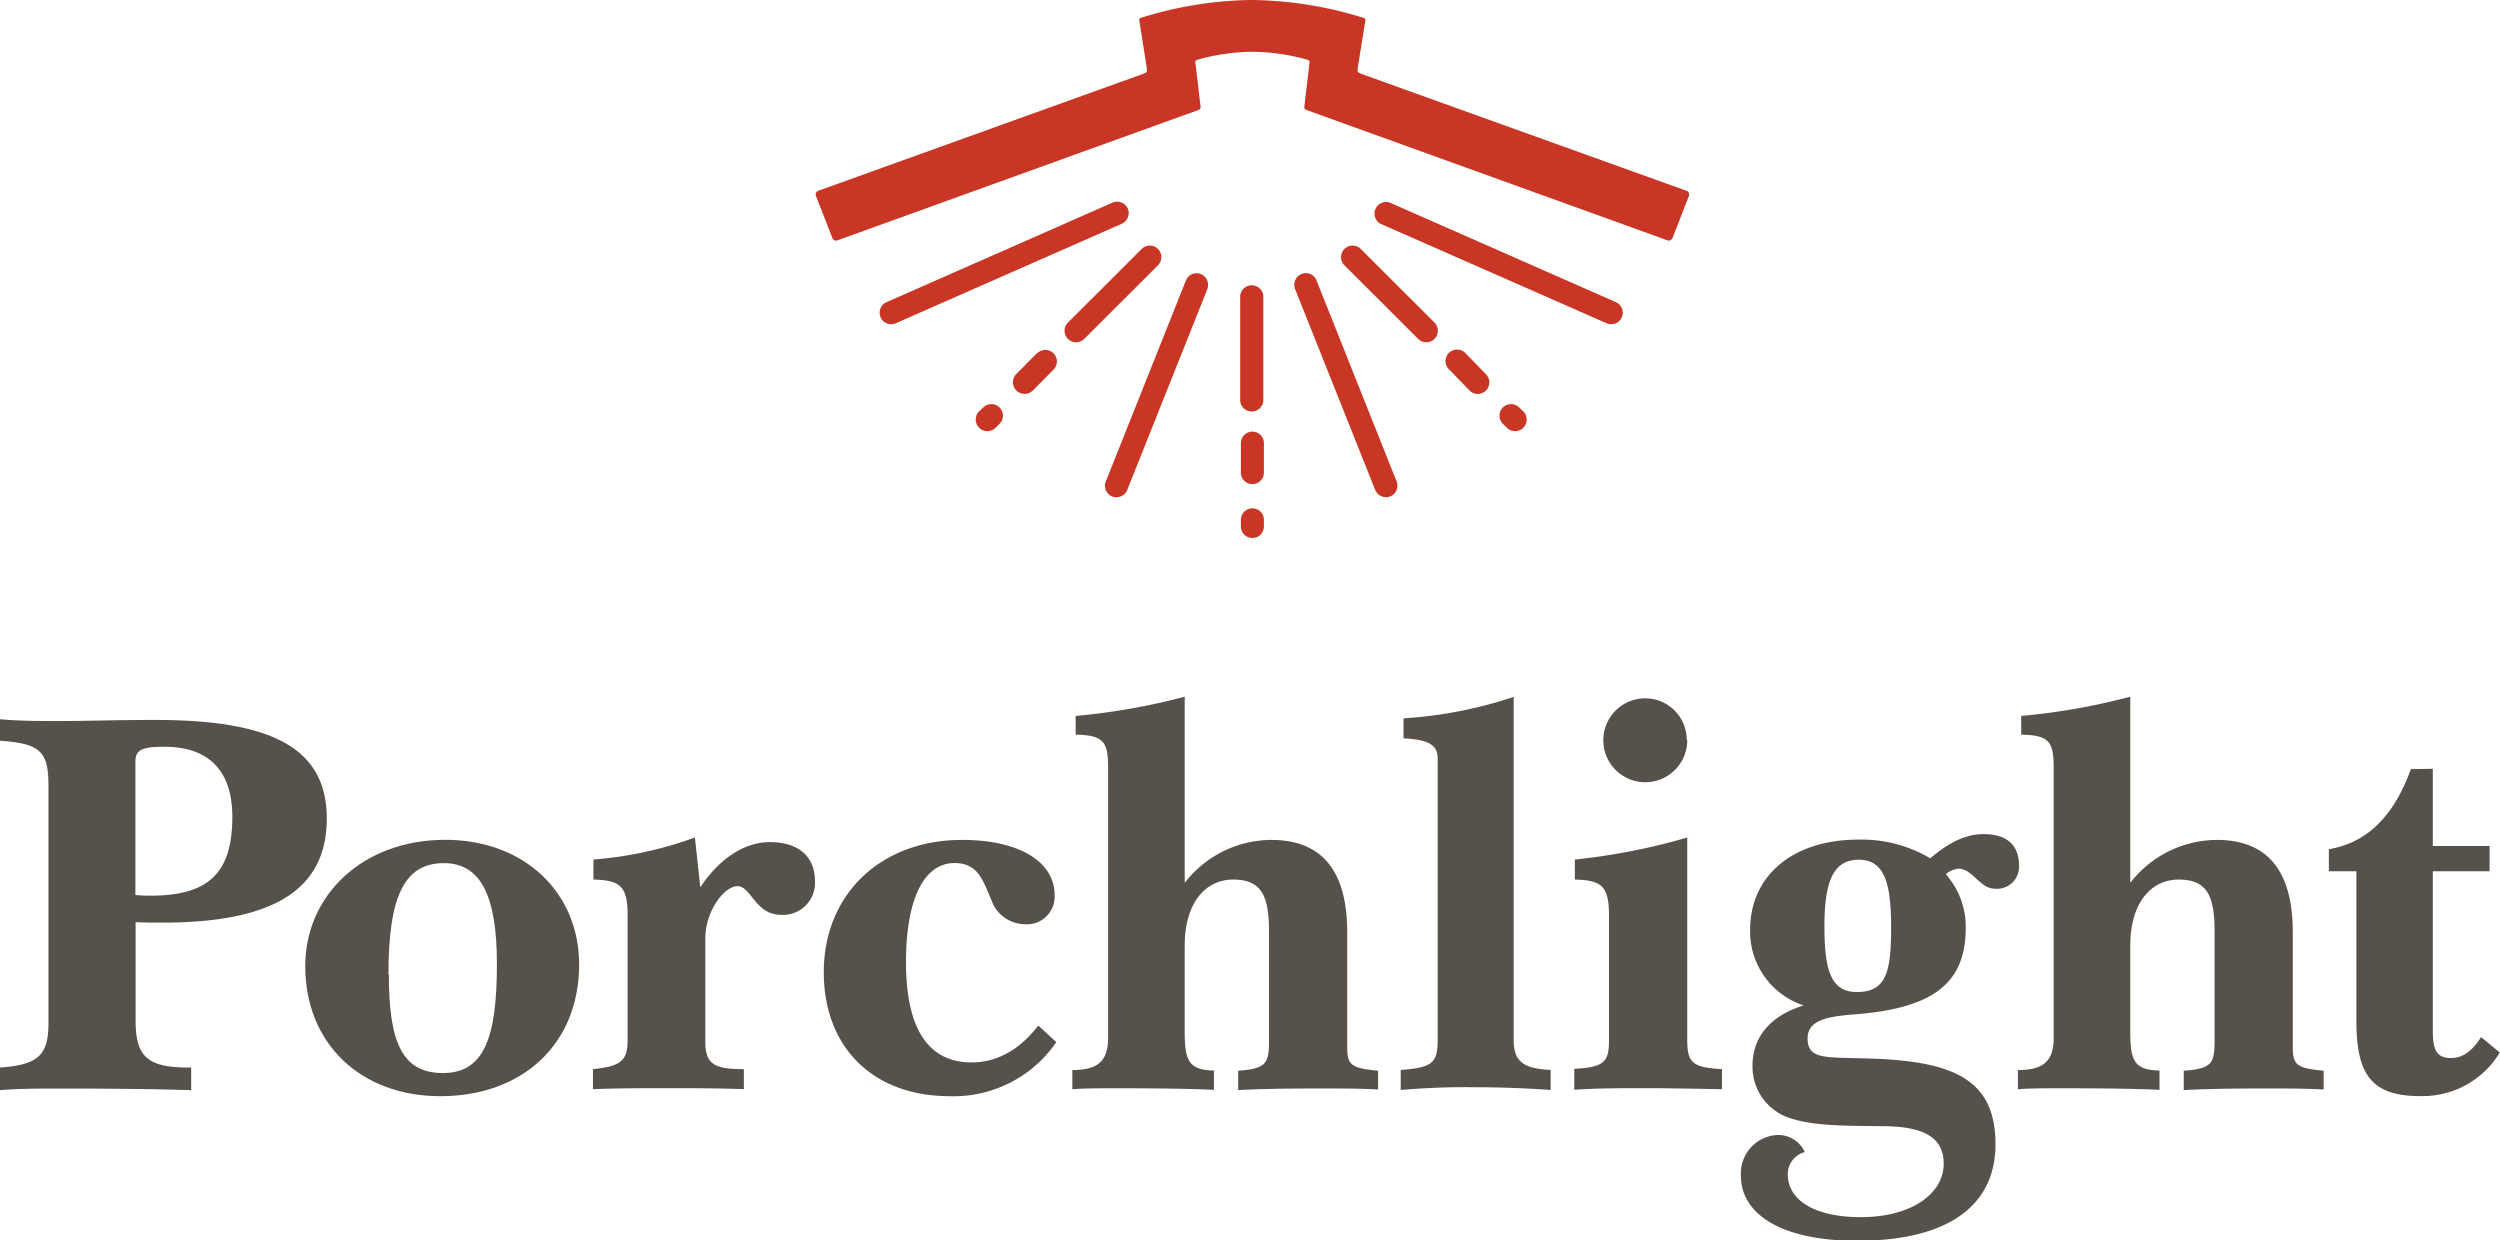
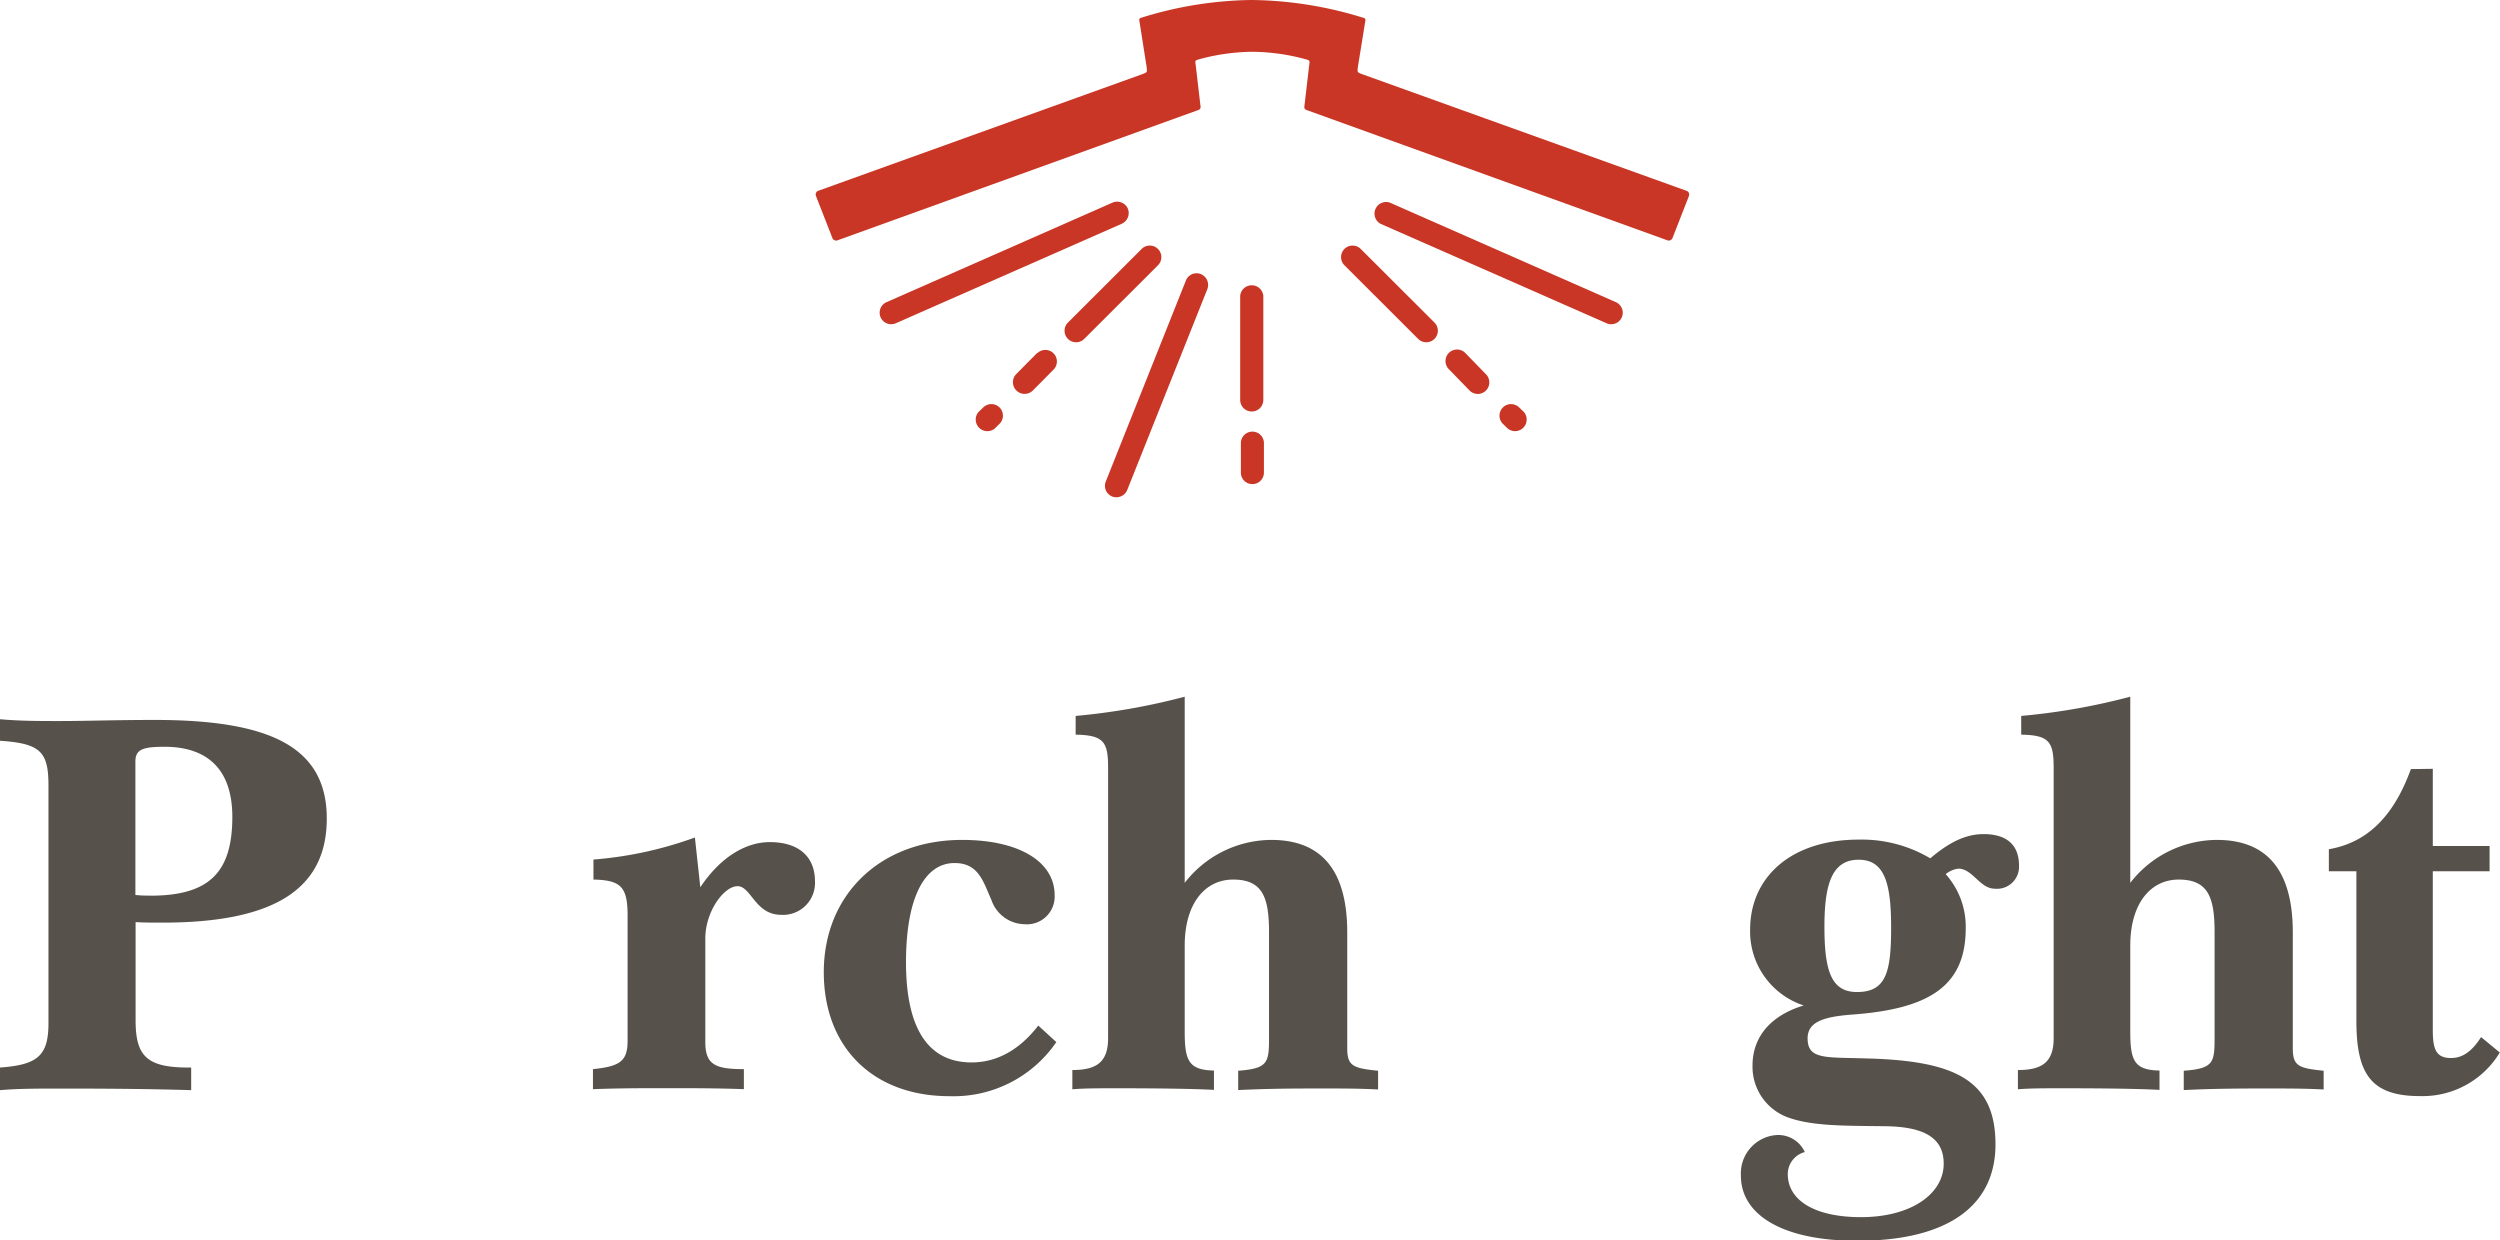
<svg xmlns="http://www.w3.org/2000/svg" id="Layer_1" data-name="Layer 1" viewBox="0 0 249.64 123.87">
  <defs>
    <style>.cls-1{fill:#56514a;}.cls-2{fill:#ca3625;}</style>
  </defs>
  <title>brand-logo--header</title>
  <path class="cls-1" d="M6,72c2.47,0,5.66-.11,9.46-.11,11.61,0,17.17,2.75,17.17,9.85s-5.34,10.39-16.4,10.39c-.82,0-1.76,0-2.69-.05v9.79c0,3.58,1.1,4.73,5.28,4.73h.27v2.26q-5-.16-12.71-.16c-2.53,0-4.62,0-6.38.16v-2.26c3.8-.27,4.84-1.21,4.84-4.45V78.48c0-3.41-.77-4.24-4.84-4.51V71.82C2,72,4,72,6,72Zm9,17.44c5.83,0,8.2-2.26,8.2-7.87,0-4.62-2.37-7-6.77-7-2.2,0-2.91.27-2.91,1.48V89.37A12.21,12.21,0,0,0,15,89.43Z" />
-   <path class="cls-1" d="M57.83,96.31c0,7.86-5.56,13.15-13.87,13.15-7.92,0-13.48-5.23-13.48-13,0-7,5.67-12.6,14-12.6C52.33,83.87,57.83,89.1,57.83,96.31Zm-19,1c0,6.76,1.32,9.84,5.39,9.84s5.4-3.41,5.4-10.89c0-6.77-1.6-10.07-5.29-10.07C40.28,86.18,38.79,89.7,38.79,97.3Z" />
  <path class="cls-1" d="M69.93,88.6c2-3,4.52-4.51,6.94-4.51,2.86,0,4.51,1.43,4.51,3.91A3.19,3.19,0,0,1,78,91.35c-2.59,0-3-2.86-4.35-2.86S70.43,91,70.43,93.72v10.34c0,2.26,1,2.7,3.85,2.7v2c-2.58-.1-5.23-.1-7.81-.1-2.26,0-4.62,0-7.26.1v-2c2.69-.28,3.46-.77,3.46-2.86V91.46c0-2.91-.66-3.57-3.41-3.63v-2a38.22,38.22,0,0,0,10.13-2.2Z" />
  <path class="cls-1" d="M105.48,104.06a12.42,12.42,0,0,1-10.67,5.4c-7.65,0-12.55-4.9-12.55-12.38,0-7.76,5.67-13.21,13.81-13.21,5.83,0,9.24,2.26,9.24,5.5a2.77,2.77,0,0,1-3,2.92A3.57,3.57,0,0,1,99,89.87c-.82-1.82-1.26-3.69-3.68-3.69-3,0-4.85,3.47-4.85,9.91,0,6.6,2.2,10,6.55,10,2.53,0,4.79-1.26,6.66-3.68Z" />
  <path class="cls-1" d="M118.3,88.16a11,11,0,0,1,8.64-4.29q7.59,0,7.59,9.24v11.56c0,1.76.55,2,3.08,2.25v1.87c-1.92-.1-3.68-.1-5.28-.1-2.59,0-5.5,0-8.69.16v-1.93c3-.22,3.08-.82,3.08-3.35V93.11c0-3.46-.61-5.28-3.58-5.28-2.8,0-4.84,2.37-4.84,6.6V103c0,2.91.39,3.85,2.92,3.9v1.93c-2.15-.11-5.4-.16-9.69-.16-1.76,0-3.24,0-4.45.1v-1.92c2.47,0,3.57-.83,3.57-3.19v-27c0-2.59-.44-3.25-3.24-3.3V71.49a65.24,65.24,0,0,0,10.89-1.92Z" />
-   <path class="cls-1" d="M151.15,103.84c0,2.2,1,2.86,3.69,3v2c-2.31-.16-4.74-.27-7.27-.27a75.17,75.17,0,0,0-7.7.27v-2c3.19-.23,3.69-.72,3.69-3V75.73c0-1.43-1.05-1.87-3.41-2v-2a43.16,43.16,0,0,0,11-2.14Z" />
-   <path class="cls-1" d="M168.48,103.84c0,2.31.55,2.75,3.47,2.92v2c-3.25-.05-5.72-.1-7.32-.1-2.7,0-5.17,0-7.43.16v-2.09c3-.17,3.47-.66,3.47-2.92V91.46c0-2.91-.66-3.57-3.41-3.63v-2a63,63,0,0,0,11.22-2.2Zm0-29.93a4.19,4.19,0,1,1-4.18-4.18A4.15,4.15,0,0,1,168.43,73.91Z" />
  <path class="cls-1" d="M174.76,92.84c0-5.28,4.12-9,10.84-9a13.41,13.41,0,0,1,7.15,1.87c1.87-1.59,3.52-2.42,5.33-2.42,2.32,0,3.53,1.1,3.53,3.14a2.2,2.2,0,0,1-2.43,2.31c-1.48,0-2.2-2-3.63-2a2.45,2.45,0,0,0-1.26.55,7.87,7.87,0,0,1,2,5.39c0,5.78-3.63,8.09-11.45,8.64-2.75.22-4.34.72-4.34,2.37,0,2.14,1.81,1.87,5.83,2,8.86.22,12.93,2.14,12.93,8.58,0,6.16-4.79,9.63-13.81,9.63-7.54,0-11.61-2.64-11.61-6.49a3.84,3.84,0,0,1,3.58-4.07,2.91,2.91,0,0,1,2.8,1.7,2.28,2.28,0,0,0-1.7,2.2c0,2.59,2.64,4.3,7.31,4.3,5,0,8.26-2.32,8.26-5.34,0-2.53-1.87-3.69-5.83-3.74s-7.16,0-9.58-.83a5.38,5.38,0,0,1-3.68-5.23c0-2.86,1.81-5,5.11-6A7.77,7.77,0,0,1,174.76,92.84Zm10.67,6.22c2.92,0,3.41-2,3.41-6.44s-.66-6.77-3.24-6.77-3.42,2.26-3.42,6.66S182.84,99.06,185.43,99.06Z" />
  <path class="cls-1" d="M212.72,88.16a11,11,0,0,1,8.64-4.29q7.59,0,7.59,9.24v11.56c0,1.76.55,2,3.08,2.25v1.87c-1.92-.1-3.68-.1-5.28-.1-2.58,0-5.5,0-8.69.16v-1.93c3-.22,3.08-.82,3.08-3.35V93.11c0-3.46-.61-5.28-3.58-5.28-2.8,0-4.84,2.37-4.84,6.6V103c0,2.91.39,3.85,2.92,3.9v1.93c-2.15-.11-5.39-.16-9.69-.16-1.76,0-3.24,0-4.45.1v-1.92c2.47,0,3.57-.83,3.57-3.19v-27c0-2.59-.44-3.25-3.24-3.3V71.49a65.05,65.05,0,0,0,10.89-1.92Z" />
  <path class="cls-1" d="M242.93,76.77v7.71h5.67V87h-5.67v15.84c0,1.87.28,2.81,1.82,2.81,1.15,0,2.09-.66,3-2.09l1.87,1.54a9,9,0,0,1-8,4.35c-4.95,0-6.32-2.32-6.32-7.54V87h-2.75v-2.2c3.85-.66,6.49-3.31,8.19-8Z" />
  <path class="cls-2" d="M168.43,19.06,136,7.4c-.47-.18-.47-.18-.41-.7L136.35,2a.2.2,0,0,0-.14-.2A38.79,38.79,0,0,0,125.05,0h-.15a38.38,38.38,0,0,0-11,1.79.2.2,0,0,0-.14.2l.74,4.71c.06.52.06.52-.42.7L81.68,19.06a.4.4,0,0,0-.2.51l1.64,4.2a.4.4,0,0,0,.22.22.37.37,0,0,0,.31,0l36-13a.31.31,0,0,0,.23-.37l-.48-4.11c-.08-.5-.08-.47.48-.63a21,21,0,0,1,5.18-.71h0a21,21,0,0,1,5.19.71c.56.16.55.13.48.63l-.48,4.11a.31.31,0,0,0,.23.37l36,13a.37.37,0,0,0,.31,0,.4.4,0,0,0,.22-.22l1.64-4.2A.4.4,0,0,0,168.43,19.06Z" />
  <path class="cls-2" d="M119.91,27.37a1.14,1.14,0,0,0-1.49.64l-8,20.07a1.15,1.15,0,0,0,.64,1.5,1.17,1.17,0,0,0,1.5-.65l8-20.06A1.17,1.17,0,0,0,119.91,27.37Z" />
  <path class="cls-2" d="M115.63,24.86a1.15,1.15,0,0,0-1.63,0l-7.36,7.35a1.15,1.15,0,0,0,1.63,1.63l7.36-7.35A1.15,1.15,0,0,0,115.63,24.86Z" />
  <path class="cls-2" d="M103.57,35.24l-2.07,2.09A1.15,1.15,0,0,0,103.13,39l2.07-2.09a1.15,1.15,0,0,0-1.63-1.63Z" />
  <path class="cls-2" d="M98.18,40.69l-.47.45a1.16,1.16,0,0,0,1.63,1.64l.47-.46a1.15,1.15,0,1,0-1.63-1.63Z" />
  <path class="cls-2" d="M125,41.09a1.15,1.15,0,0,0,1.15-1.16V29.54a1.16,1.16,0,0,0-2.31,0V39.93A1.15,1.15,0,0,0,125,41.09Z" />
  <path class="cls-2" d="M125.06,43.1a1.15,1.15,0,0,0-1.15,1.15v2.94a1.14,1.14,0,0,0,1.15,1.15,1.15,1.15,0,0,0,1.15-1.15V44.25A1.15,1.15,0,0,0,125.06,43.1Z" />
-   <path class="cls-2" d="M125.06,50.76a1.15,1.15,0,0,0-1.15,1.16v.65a1.14,1.14,0,0,0,1.15,1.15,1.15,1.15,0,0,0,1.15-1.15v-.65A1.15,1.15,0,0,0,125.06,50.76Z" />
  <path class="cls-2" d="M112.62,20.83a1.17,1.17,0,0,0-1.52-.6L88.53,30.17a1.15,1.15,0,1,0,.92,2.11L112,22.35A1.17,1.17,0,0,0,112.62,20.83Z" />
-   <path class="cls-2" d="M131.46,28a1.14,1.14,0,0,0-1.49-.64,1.16,1.16,0,0,0-.65,1.5l8,20.06a1.17,1.17,0,0,0,1.5.65,1.15,1.15,0,0,0,.64-1.5Z" />
  <path class="cls-2" d="M135.88,24.86a1.15,1.15,0,1,0-1.63,1.63l7.36,7.35a1.15,1.15,0,0,0,1.63-1.63Z" />
  <path class="cls-2" d="M146.31,35.24a1.15,1.15,0,0,0-1.63,1.63L146.75,39a1.15,1.15,0,0,0,1.63-1.63Z" />
  <path class="cls-2" d="M151.7,40.69a1.15,1.15,0,1,0-1.63,1.63l.47.46a1.16,1.16,0,0,0,1.63-1.64Z" />
  <path class="cls-2" d="M161.35,30.17l-22.57-9.94a1.16,1.16,0,0,0-.92,2.12l22.57,9.93a1.15,1.15,0,1,0,.92-2.11Z" />
</svg>